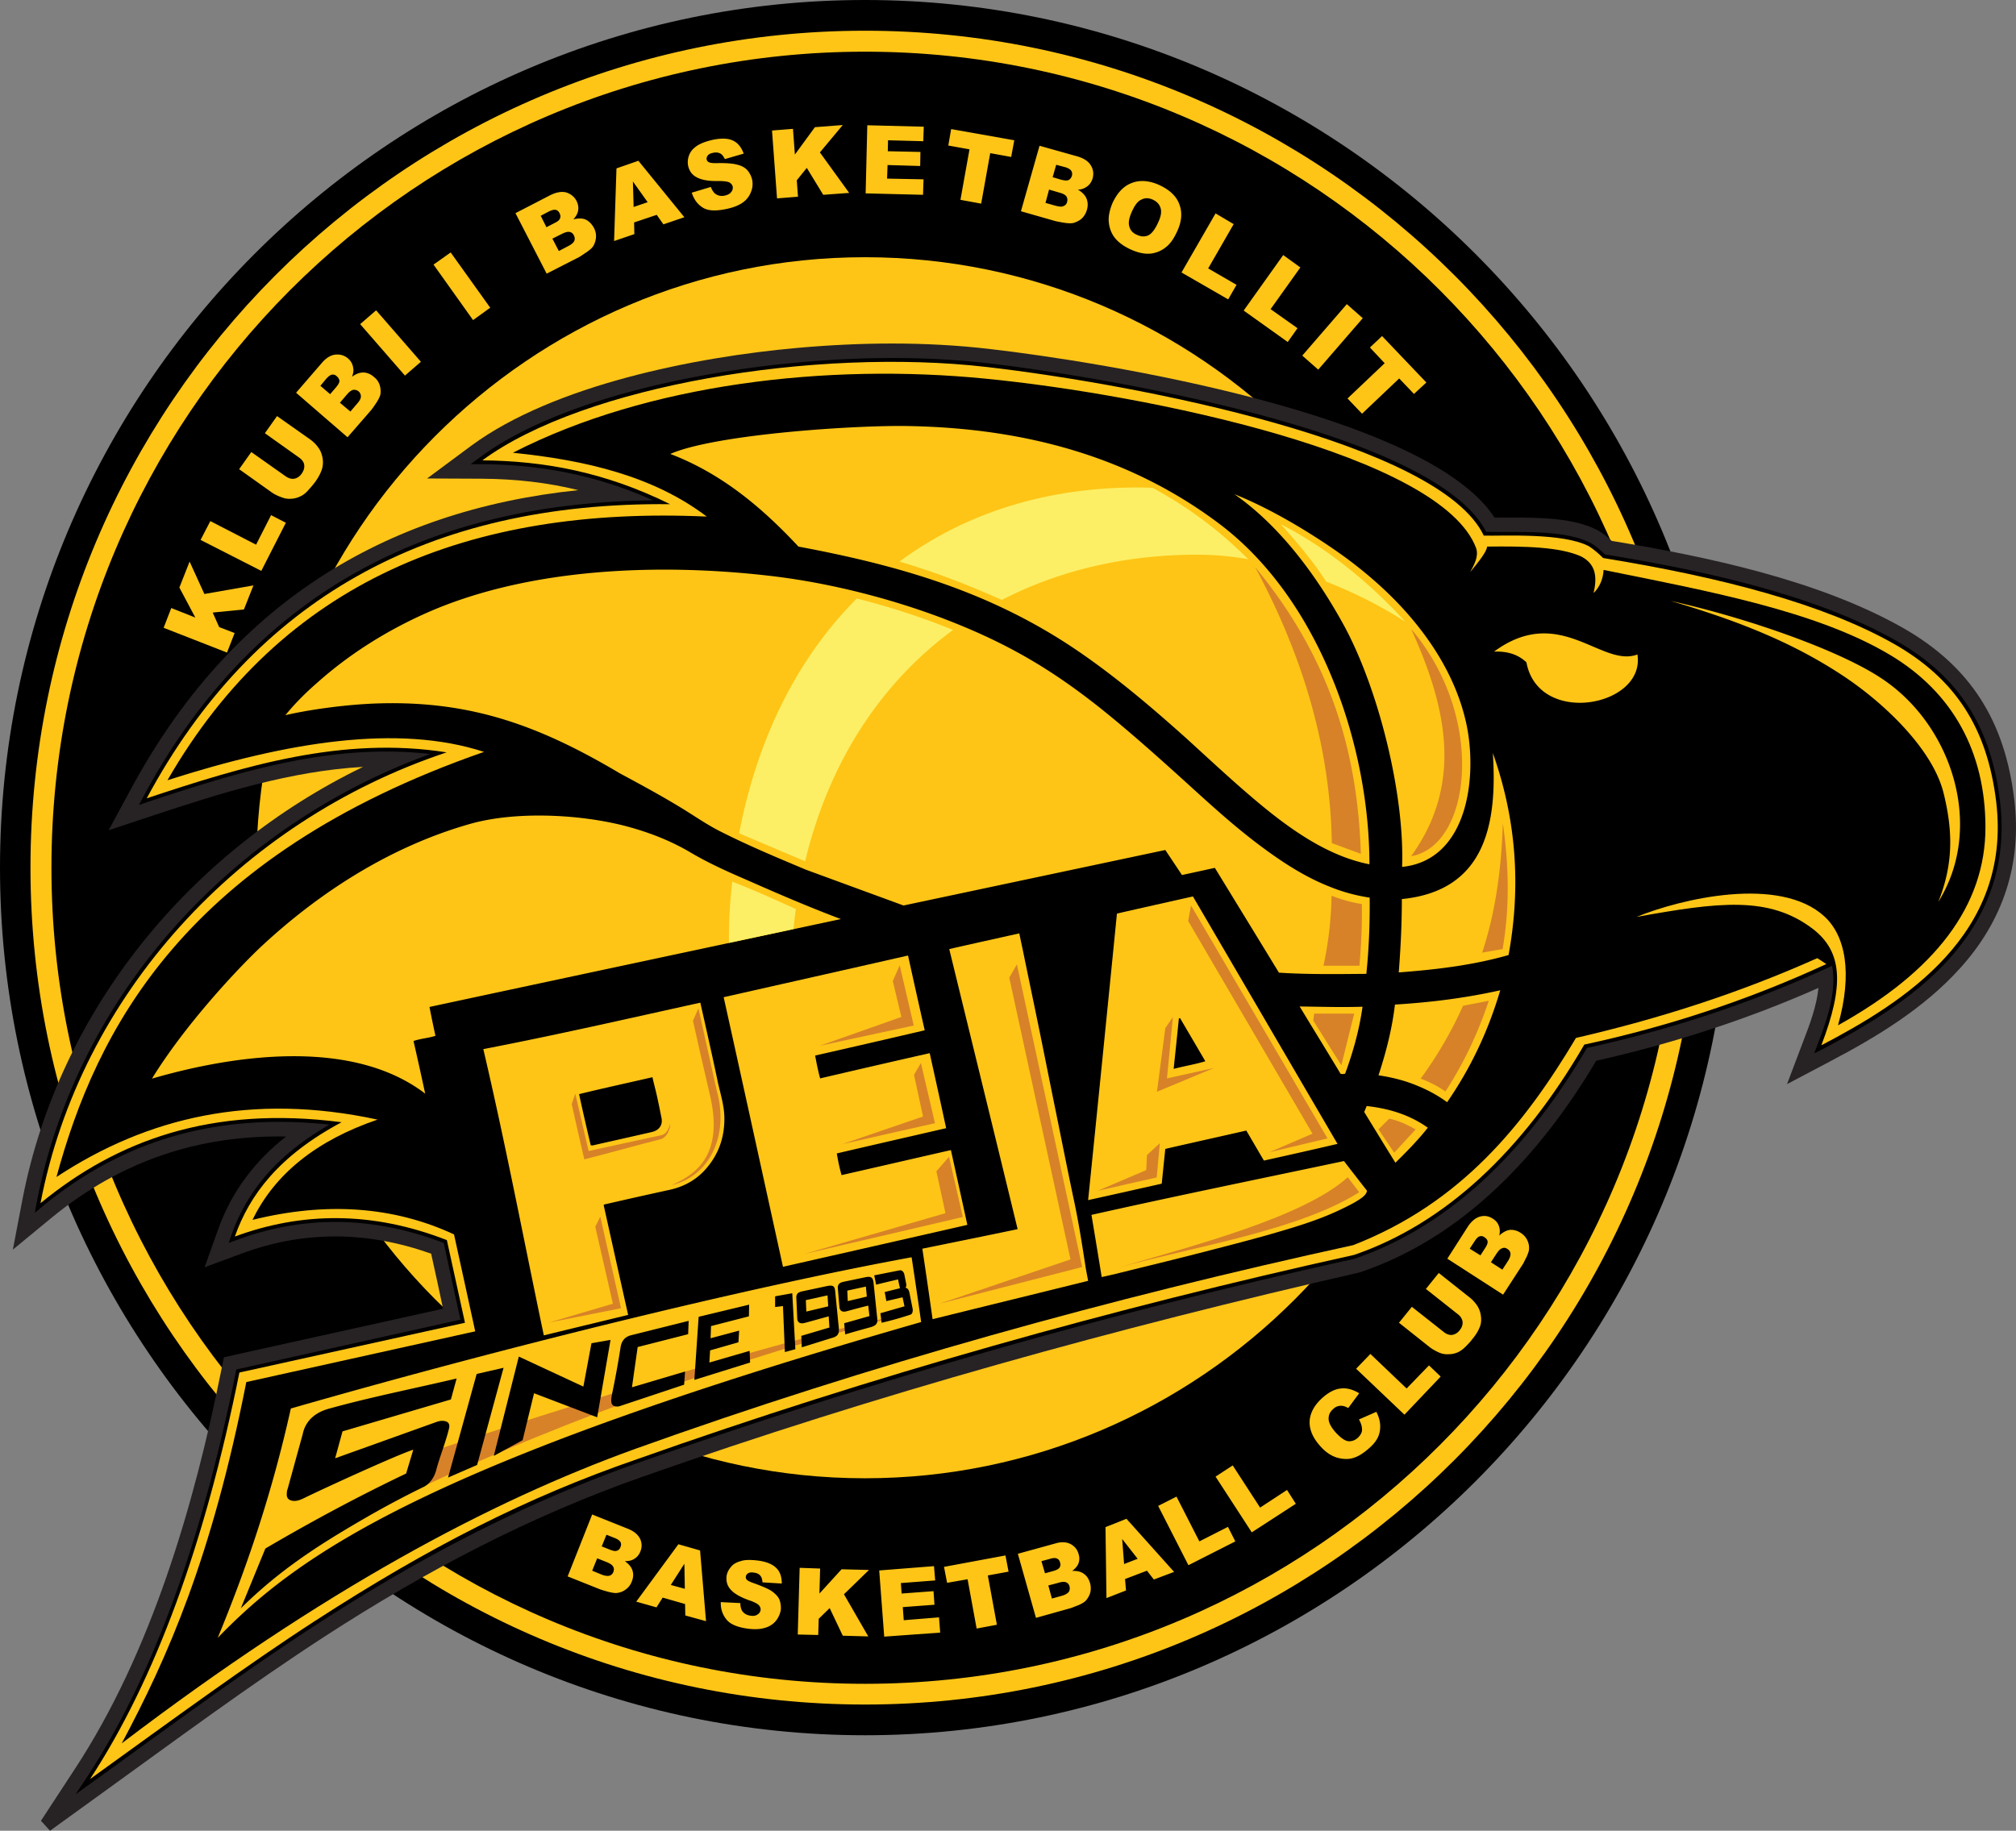
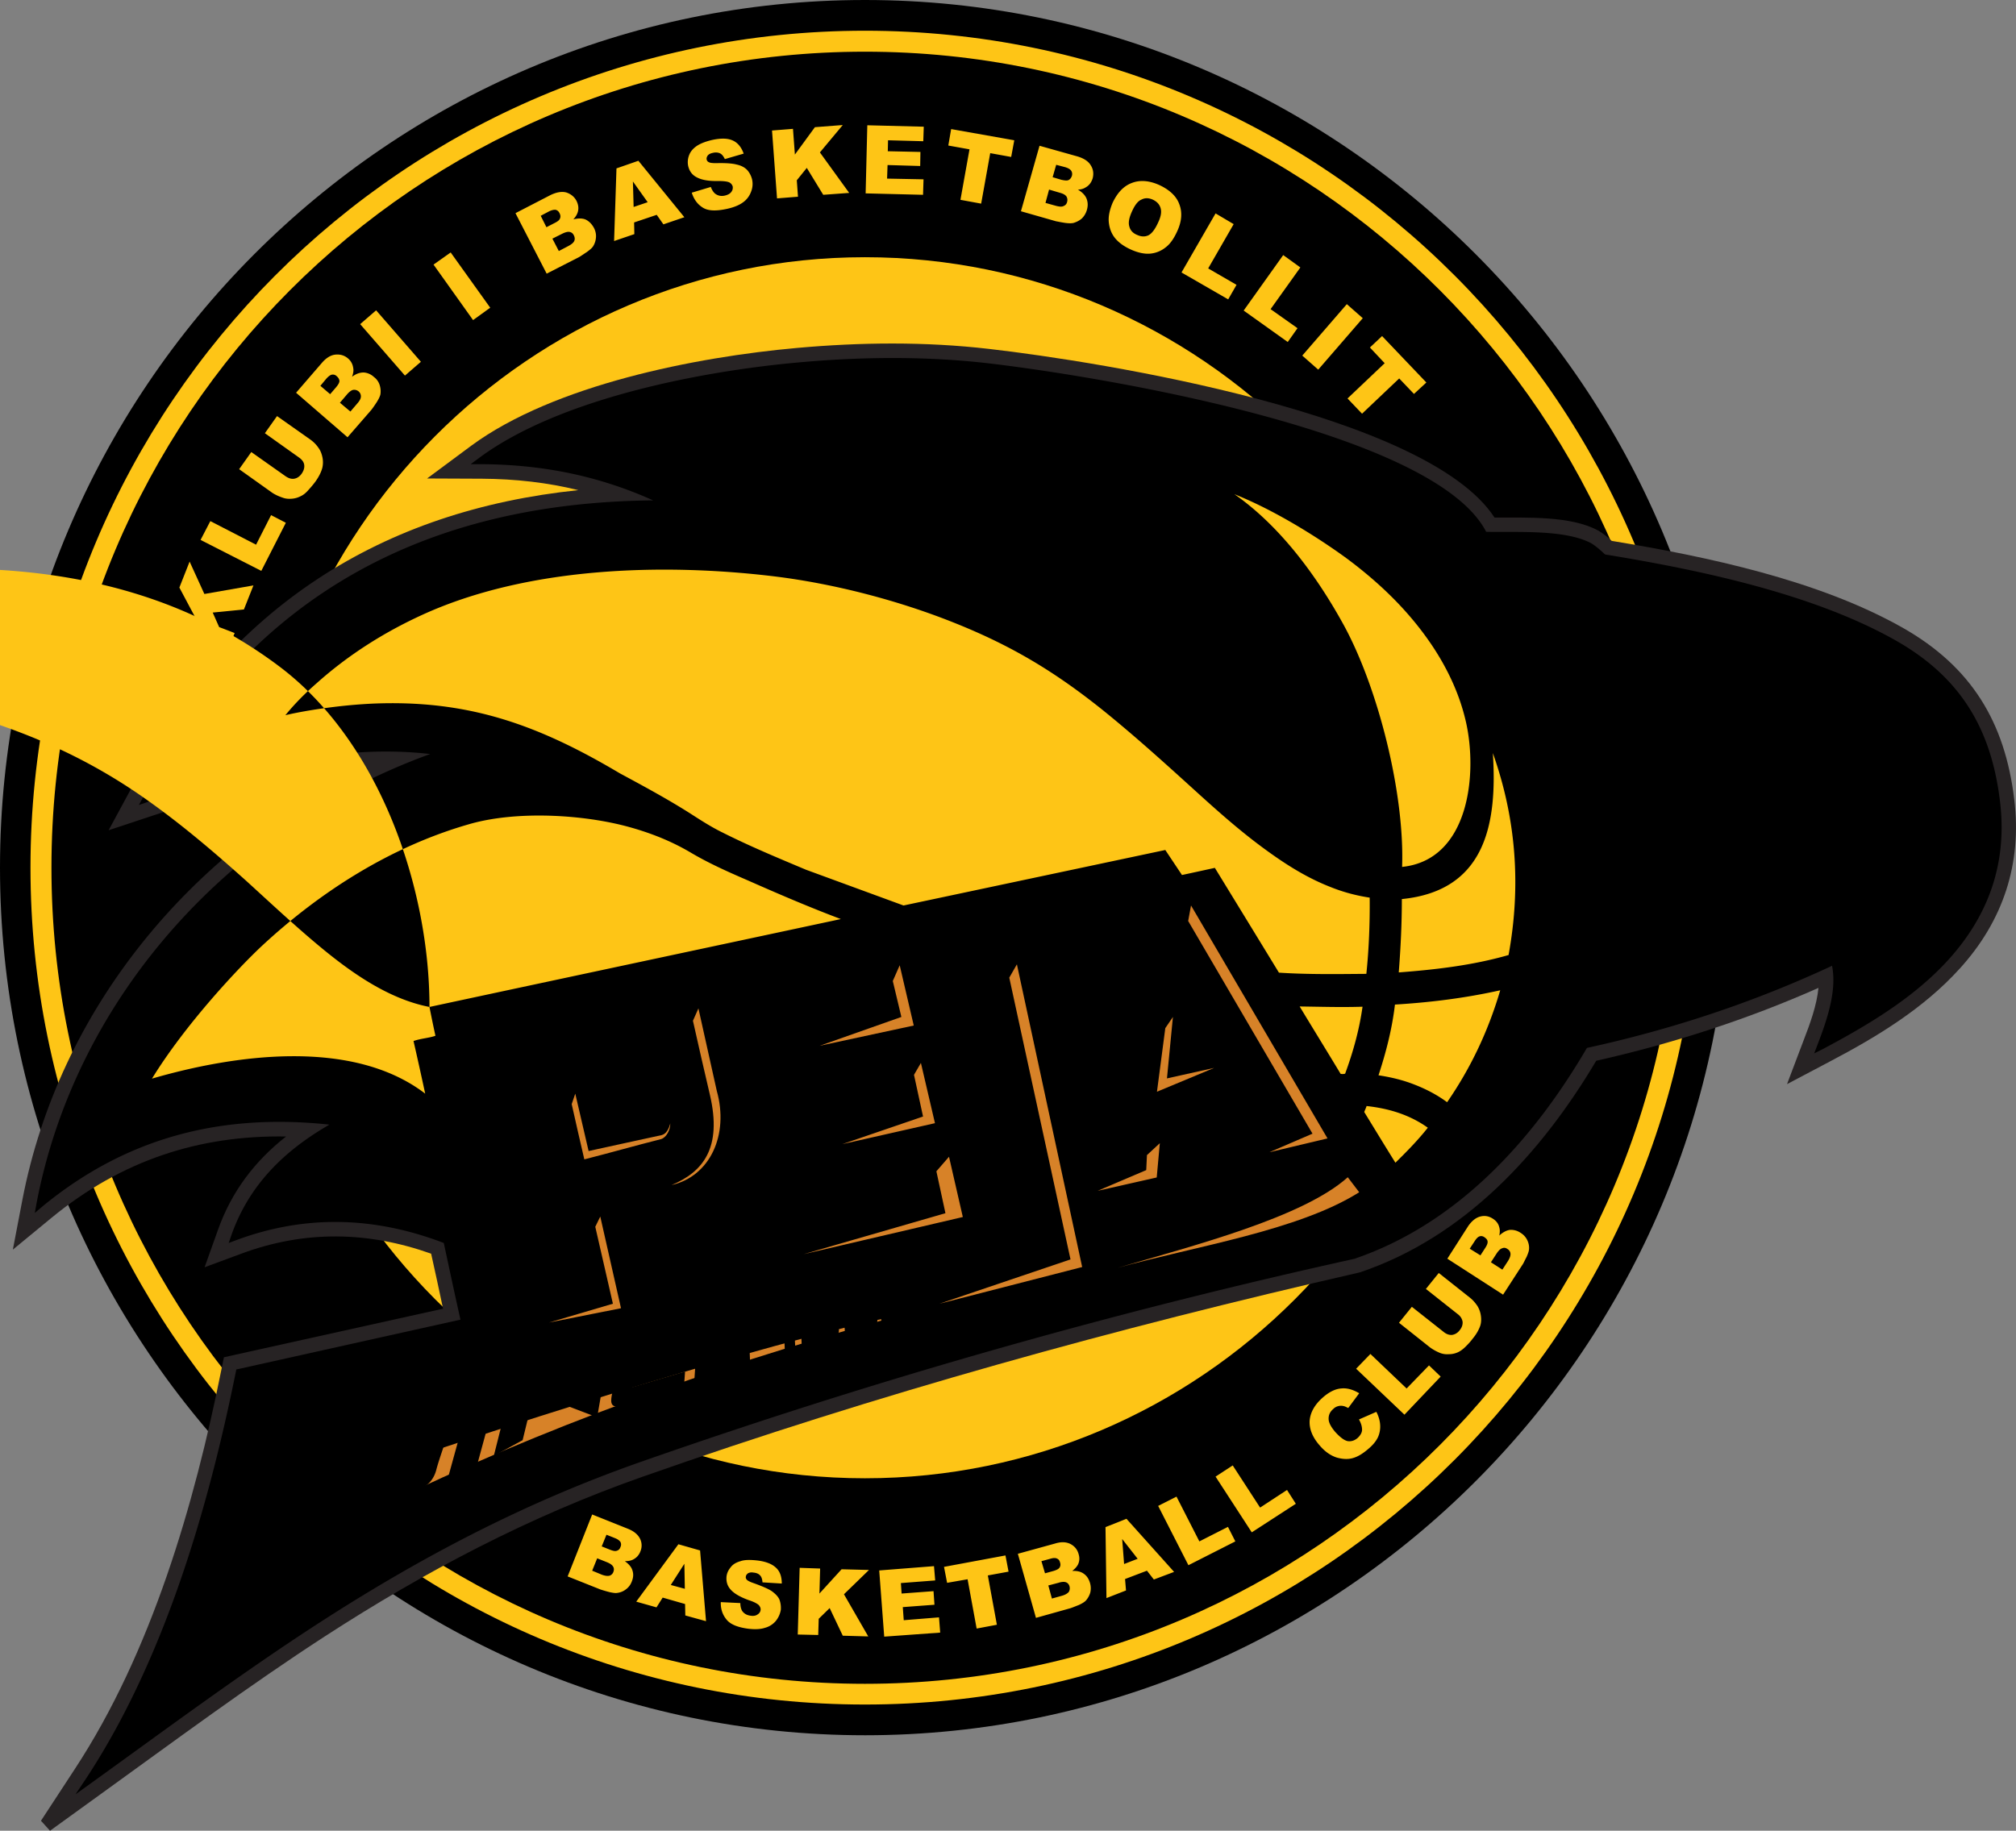
<svg xmlns="http://www.w3.org/2000/svg" xml:space="preserve" width="302.77" height="275">
  <rect width="100%" height="100%" fill="#808080" stroke="none" />
  <path fill-rule="evenodd" d="M129.897 260.654c71.549 0 129.934-58.527 129.934-130.327C259.831 58.563 201.446 0 129.897 0S0 58.563 0 130.327c0 71.8 58.348 130.327 129.897 130.327" clip-rule="evenodd" />
  <path fill="#FEC516" fill-rule="evenodd" d="M129.897 222.053c50.37 0 91.439-41.212 91.439-91.726s-41.069-91.69-91.439-91.69c-50.335 0-91.404 41.178-91.404 91.69 0 50.514 41.069 91.726 91.404 91.726" clip-rule="evenodd" />
  <path fill="#FEC516" d="M129.897 4.615c34.629 0 65.934 14.06 88.614 36.813 22.681 22.752 36.703 54.198 36.703 88.899 0 34.703-14.022 66.147-36.703 88.9-22.681 22.752-53.985 36.813-88.614 36.813-34.594 0-65.933-14.061-88.614-36.813s-36.705-54.197-36.705-88.9c0-34.701 14.023-66.147 36.705-88.899 22.681-22.753 54.02-36.813 88.614-36.813m86.395 39.031c-22.107-22.181-52.623-35.882-86.395-35.882-33.736 0-64.287 13.701-86.396 35.882S7.727 96.484 7.727 130.327c0 33.844 13.666 64.503 35.775 86.684 22.109 22.179 52.659 35.916 86.396 35.916 33.771 0 64.287-13.737 86.395-35.916 22.11-22.181 35.812-52.84 35.812-86.684-.001-33.843-13.703-64.501-35.813-86.681" />
  <path fill="#FEC516" d="m88.936 227.491 5.366 2.147q1.341.535 1.824 1.502a2.27 2.27 0 0 1 .035 1.932 2.17 2.17 0 0 1-1.072 1.18c-.323.181-.751.252-1.252.252.608.429 1.001.894 1.145 1.396.179.535.143 1.072-.107 1.681a2.5 2.5 0 0 1-.859 1.145 2.63 2.63 0 0 1-1.252.537c-.321.07-.715 0-1.216-.107a24 24 0 0 1-1.36-.394l-4.937-1.968zm1.431 4.795 1.252.5c.464.178.787.251 1.037.143.25-.071.43-.251.537-.572a.84.84 0 0 0 0-.716c-.143-.214-.394-.429-.858-.607l-1.253-.5zm-1.431 3.649 1.467.607c.5.179.858.214 1.145.144a.91.91 0 0 0 .572-.572c.107-.286.107-.537-.036-.787s-.429-.464-.965-.68l-1.431-.572zm13.951 5.007-3.363-.965-.93 1.467-3.042-.859 6.333-8.621 3.255.93.894 10.625-3.112-.858zm-.036-2.288-.071-3.757-2.039 3.184zm5.402 2.002 2.934.143c0 .502.107.859.25 1.146q.43.645 1.288.751c.43.072.787 0 1.038-.178.286-.18.429-.396.464-.68.036-.251-.071-.501-.25-.715-.214-.217-.715-.503-1.502-.753-1.288-.465-2.219-1.001-2.719-1.573-.537-.573-.715-1.253-.644-2.004.072-.537.286-.966.644-1.396.322-.429.823-.715 1.467-.894.608-.216 1.43-.216 2.468-.107 1.252.143 2.218.501 2.826 1.073.608.536.894 1.358.894 2.396l-2.897-.179c-.036-.465-.143-.823-.358-1.038-.215-.25-.573-.394-1.001-.429-.358-.072-.608 0-.823.107-.179.144-.322.321-.322.536-.036.143.035.287.143.43.143.143.465.321 1.002.501 1.288.465 2.218.859 2.754 1.216.537.394.93.788 1.145 1.253.179.5.25 1.002.214 1.537a3.6 3.6 0 0 1-.751 1.682 3.2 3.2 0 0 1-1.646 1.038c-.644.214-1.466.25-2.432.143-1.682-.214-2.791-.68-3.363-1.431-.572-.713-.859-1.573-.823-2.575m11.842-5.151 3.077.107-.107 3.757 3.327-3.649 4.114.107-3.756 3.648 3.649 6.333-3.828-.107-1.968-4.149-1.646 1.609-.072 2.432-3.076-.07zm11.949.394 8.228-.646.179 2.147-5.152.394.108 1.574 4.793-.358.143 2.04-4.758.357.144 1.967 5.295-.429.179 2.29-8.407.607zm9.731-.538 9.229-1.717.465 2.434-3.113.571 1.36 7.406-3.041.572-1.359-7.405-3.077.536zm11.09-1.966 5.58-1.538c.929-.287 1.682-.251 2.326.071.607.322 1.036.822 1.215 1.503q.271.858-.106 1.609c-.18.321-.465.644-.858.931.751-.036 1.323.107 1.753.429.464.321.751.788.93 1.396.144.5.144.966.037 1.431a3.16 3.16 0 0 1-.681 1.217c-.216.214-.572.429-1.038.644-.644.251-1.073.429-1.323.501l-5.116 1.432zm4.078 2.933 1.288-.357c.465-.144.751-.287.894-.501.143-.216.179-.466.071-.787-.071-.286-.214-.466-.465-.573-.214-.106-.536-.106-1.002.036l-1.323.358zm1.036 3.792 1.54-.429c.5-.144.821-.359 1-.573.143-.25.18-.536.107-.823-.071-.286-.25-.5-.5-.607s-.644-.107-1.181.071l-1.503.394zm14.275-4.185-3.29 1.253.144 1.716-2.935 1.146-.145-10.661 3.149-1.252 7.154 7.978-3.04 1.146zm-1.395-1.789-2.325-2.97.287 3.757zm3.077-7.943 2.755-1.396 3.434 6.727 4.294-2.182 1.109 2.182-7.048 3.577zm8.622-4.399 2.576-1.682 4.113 6.333 4.043-2.648 1.323 2.075-6.617 4.292zm21.536-8.586 2.611-1.145c.358.679.536 1.359.572 1.967a3.9 3.9 0 0 1-.322 1.825c-.285.607-.75 1.181-1.431 1.753-.822.716-1.574 1.181-2.325 1.395-.716.215-1.538.18-2.434-.071-.894-.286-1.753-.858-2.574-1.824-1.074-1.216-1.575-2.469-1.504-3.721.108-1.252.753-2.397 1.969-3.471.93-.822 1.86-1.287 2.719-1.359.895-.106 1.788.143 2.755.716l-1.646 2.218c-.285-.143-.501-.25-.679-.286a1.6 1.6 0 0 0-.823 0 1.6 1.6 0 0 0-.751.43c-.537.465-.752 1.001-.68 1.682.072.501.394 1.074.966 1.752.751.824 1.358 1.288 1.896 1.396.5.071 1.001-.071 1.466-.464.43-.395.68-.824.68-1.253 0-.468-.143-.969-.465-1.54m-.429-7.62 2.146-2.218 5.438 5.187 3.363-3.469 1.752 1.681-5.438 5.723zm10.481-11.986 1.932-2.396 4.65 3.685c.466.358.823.788 1.146 1.253.285.464.465.967.537 1.537.071.537.035 1.039-.107 1.468-.216.608-.573 1.252-1.109 1.896-.286.393-.645.786-1.038 1.18-.429.43-.823.716-1.216.895a3.3 3.3 0 0 1-1.36.286 3 3 0 0 1-1.288-.179 7.3 7.3 0 0 1-1.502-.822l-4.687-3.722 1.933-2.396 4.757 3.757c.431.357.859.5 1.288.465.431-.072.823-.286 1.146-.715.322-.395.466-.824.43-1.253-.071-.43-.287-.822-.716-1.144zm3.22-4.542 3.112-4.865c.537-.788 1.145-1.288 1.825-1.467s1.288-.072 1.896.321c.5.321.823.716.967 1.288.106.357.106.752 0 1.252q.804-.75 1.609-.859a2.57 2.57 0 0 1 1.573.43c.465.286.788.645 1.002 1.074.215.429.322.894.286 1.359 0 .286-.144.68-.357 1.18-.321.608-.502 1.037-.645 1.216l-2.896 4.473zm4.973-.501.715-1.11c.286-.429.394-.75.357-1.001-.035-.251-.214-.43-.465-.608-.249-.179-.5-.215-.715-.143-.25.07-.501.321-.751.716l-.752 1.144zm3.291 2.146.859-1.323c.286-.466.393-.822.357-1.108s-.179-.501-.465-.68q-.378-.27-.752-.108c-.285.071-.571.358-.858.788l-.858 1.323zM24.576 94.302l1.146-2.969 3.613 1.431-2.396-4.507 1.538-3.9 2.218 4.866 7.369-1.288-1.431 3.613-4.686.465.966 2.182 2.325.896-1.145 2.933zm5.546-13.2 1.467-2.826 6.869 3.542 2.253-4.437 2.218 1.146-3.685 7.226zm9.659-16.028 1.824-2.575 4.972 3.506c.501.357.895.751 1.217 1.216.357.466.537 1.002.644 1.538a3.7 3.7 0 0 1-.036 1.538c-.179.645-.501 1.288-1.002 2.004-.286.394-.644.823-1.038 1.252q-.59.699-1.181.967a3.4 3.4 0 0 1-1.359.393c-.5.036-.93 0-1.324-.143q-.966-.323-1.609-.751l-4.973-3.542 1.825-2.576 5.116 3.613c.465.322.894.466 1.323.395s.823-.323 1.145-.787c.287-.43.43-.859.358-1.324-.071-.43-.358-.787-.822-1.109zm4.686-6.081 3.864-4.472c.644-.751 1.323-1.181 2.039-1.253.715-.071 1.359.107 1.896.573.464.393.715.894.787 1.466.071.358 0 .787-.179 1.288.607-.465 1.18-.644 1.752-.644.537.035 1.074.25 1.538.68.43.322.716.751.859 1.217q.215.698.107 1.395c-.072.322-.25.68-.537 1.146-.393.607-.68 1.001-.823 1.18l-3.577 4.114zm5.116.215.894-1.038c.321-.394.501-.68.501-.966-.036-.25-.144-.465-.394-.68a.82.82 0 0 0-.715-.251c-.25.036-.537.251-.859.608l-.895 1.073zm3.041 2.611 1.038-1.217c.357-.394.537-.751.537-1.037a.97.97 0 0 0-.358-.787 1.02 1.02 0 0 0-.787-.215c-.251.036-.609.286-.967.716l-1.037 1.216zm1.467-13.13 2.397-2.075 6.726 7.729-2.397 2.074zm11.018-8.943 2.576-1.825 5.939 8.3-2.576 1.86zm12.307-7.727 5.259-2.719c.894-.43 1.682-.572 2.361-.394.679.215 1.216.644 1.538 1.252.286.572.358 1.109.214 1.646-.107.394-.322.752-.68 1.146.751-.18 1.36-.18 1.86.036.501.25.895.644 1.216 1.215.25.466.357.967.322 1.432a2.9 2.9 0 0 1-.429 1.36c-.18.286-.501.535-.931.857-.608.394-1.001.681-1.216.787l-4.83 2.469zm4.65 2.11 1.252-.644c.43-.215.715-.43.787-.68.107-.25.071-.501-.072-.787s-.321-.429-.572-.501c-.25-.035-.608.036-1.037.251l-1.217.645zm1.861 3.578 1.431-.751c.465-.251.787-.501.895-.788.107-.25.072-.536-.072-.822-.143-.286-.322-.43-.609-.501-.285-.071-.679.035-1.18.286l-1.431.716zM98.63 32.27l-3.398 1.145.036 1.753-3.042 1.037.358-10.911 3.291-1.145 6.904 8.479-3.147 1.072zm-1.359-1.896-2.218-3.113.107 3.828zm6.618-1.432 2.862-.859c.179.466.394.787.644 1.003.429.321.93.429 1.502.285.43-.107.751-.285.931-.537.214-.285.25-.535.214-.822a1.03 1.03 0 0 0-.5-.607q-.429-.215-1.717-.215c-1.431.035-2.468-.179-3.148-.537-.715-.357-1.145-.93-1.324-1.717a2.84 2.84 0 0 1 .107-1.539q.269-.804 1.074-1.395t2.361-.966c1.288-.286 2.325-.286 3.077.035.786.322 1.359 1.002 1.717 2.004l-2.827.822c-.214-.43-.429-.715-.715-.857-.322-.145-.68-.18-1.109-.072-.358.072-.608.215-.751.394-.144.215-.215.43-.144.644a.53.53 0 0 0 .322.358c.179.107.537.143 1.108.143 1.396-.035 2.433.036 3.077.215.68.144 1.181.43 1.538.786q.537.591.751 1.396a3.1 3.1 0 0 1-.143 1.896 3.35 3.35 0 0 1-1.18 1.575c-.572.428-1.36.751-2.289.965-1.718.394-2.969.358-3.757-.143-.822-.502-1.359-1.253-1.681-2.255m12.056-9.337 3.148-.251.286 3.863 3.006-4.113 4.185-.322-3.434 4.113 4.399 6.082-3.899.286-2.468-4.042-1.502 1.86.179 2.468-3.148.251zm14.31-.788 8.479.215-.072 2.183-5.294-.144-.036 1.646 4.901.107-.036 2.111-4.901-.144-.071 2.039 5.473.107-.072 2.325-8.622-.214zm12.592.573 9.481 1.682-.465 2.505-3.149-.572-1.359 7.584-3.112-.572 1.359-7.584-3.183-.573zm13.273 2.505 5.723 1.609c.932.287 1.612.716 1.969 1.324.394.607.465 1.288.286 1.967-.179.573-.5 1.038-1.002 1.324a2.12 2.12 0 0 1-1.216.357c.644.394 1.073.823 1.288 1.324.214.537.25 1.072.07 1.717a2.93 2.93 0 0 1-.75 1.288c-.357.322-.788.536-1.253.68-.286.071-.716.071-1.251 0-.717-.107-1.181-.215-1.396-.25l-5.259-1.503zm1.969 4.722 1.322.394c.501.107.859.143 1.073.036.25-.144.395-.323.502-.645q.105-.43-.107-.752c-.145-.215-.431-.394-.895-.536l-1.36-.358zm-1.074 3.863 1.538.429c.536.144.931.18 1.181.036q.429-.16.537-.644c.07-.286.035-.537-.108-.787-.178-.251-.5-.429-1.037-.572l-1.574-.466zm10.088-.035c.717-1.503 1.646-2.505 2.897-2.97 1.217-.465 2.612-.357 4.114.322 1.539.715 2.576 1.681 3.006 2.897.465 1.216.357 2.575-.321 4.042-.502 1.109-1.074 1.932-1.755 2.433a4.3 4.3 0 0 1-2.325.931c-.857.071-1.824-.144-2.861-.608-1.036-.465-1.824-1.037-2.361-1.682q-.804-.966-.965-2.361c-.108-.893.107-1.895.571-3.004M170 31.769c-.429.93-.571 1.681-.393 2.254.143.572.537 1.002 1.145 1.252.607.286 1.181.322 1.717.071.501-.25 1.002-.894 1.467-1.932.43-.895.538-1.61.358-2.183s-.573-.966-1.181-1.252c-.573-.25-1.146-.286-1.681 0-.537.215-1.001.823-1.432 1.79m12.558.286 2.719 1.61-3.827 6.654 4.257 2.467-1.253 2.184-7.012-4.043zm10.159 6.26 2.576 1.859-4.472 6.262 4.043 2.861-1.467 2.075-6.619-4.723zm9.553 7.37 2.396 2.11-6.689 7.728-2.396-2.11zm5.294 4.794 6.654 6.976-1.861 1.718-2.219-2.326-5.58 5.295-2.182-2.289 5.581-5.295-2.219-2.361z" />
  <path fill="#272324" fill-rule="evenodd" d="M54.52 115.195c-10.804.607-21.393 3.935-31.625 7.334l-6.583 2.182 3.291-6.082C34.45 91.011 57.489 76.665 86.86 73.624c-4.65-1.145-9.444-1.681-14.453-1.716l-8.264-.036 6.654-4.938c12.414-9.122 33.7-13.308 48.869-14.668 9.552-.858 19.318-.965 28.87.144 16.85 1.933 65.79 9.767 75.914 25.329 4.937.035 11.376-.287 15.526 1.931l.071.037.071.035q1.02.644 1.932 1.503c14.31 2.36 31.089 5.902 43.717 13.057 10.268 5.832 15.348 14.132 16.742 25.794 1.181 9.623-1.682 18.246-8.192 25.4-5.402 5.974-12.414 10.232-19.496 13.951l-6.44 3.4 2.576-6.798c.858-2.219 1.896-5.045 2.146-7.656-10.732 4.759-21.93 8.371-33.378 10.946-8.265 13.917-19.783 26.475-35.453 31.769l-.143.035-.143.037c-36.312 8.299-72.266 18.244-107.432 30.623-17.029 5.975-32.591 14.167-47.724 23.969-11.519 7.478-22.538 15.67-33.7 23.719L7.512 275l-1.359-1.502 5.08-7.764c11.483-17.493 17.958-39.709 22.037-60.102l.358-1.752 1.752-.395c10.375-2.288 20.785-4.614 31.16-6.904-.572-2.755-1.181-5.509-1.789-8.264-9.48-3.362-18.96-3.542-28.512 0l-5.51 2.04 1.968-5.511c2.075-5.902 5.617-10.48 10.268-14.13-12.987-.215-24.649 3.542-35.167 12.163l-5.867 4.83 1.431-7.478c5.51-28.617 25.293-52.479 51.158-65.036" clip-rule="evenodd" />
  <path fill-rule="evenodd" d="M64.608 113.263c-14.667-1.682-28.584 2.612-42.393 7.19l-1.359.466.68-1.253c16.349-30.479 42.715-44.181 76.557-44.503-8.192-3.685-16.563-5.366-25.65-5.438H70.69l1.396-1.038c12.02-8.836 33.127-12.914 47.759-14.238 9.373-.858 19.067-.966 28.44.107 16.063 1.86 67.077 10.089 74.912 25.328 4.58.107 11.806-.394 15.777 1.718.751.465 1.431 1.073 2.075 1.682 14.023 2.289 31.195 5.867 43.645 12.914 9.659 5.474 14.345 13.165 15.669 24.148 1.109 9.087-1.573 16.957-7.655 23.719-5.188 5.76-12.093 9.873-18.89 13.486l-1.359.681.537-1.396c1.396-3.648 2.897-8.012 2.146-11.769l-.607.286c-11.628 5.366-23.72 9.336-36.205 12.056-8.049 13.772-19.318 26.295-34.772 31.625l-.035.036h-.036a930 930 0 0 0-107.646 30.658c-17.315 6.117-32.77 14.237-48.188 24.22-11.52 7.477-22.646 15.739-33.771 23.754l-2.54 1.824 1.718-2.574c11.59-17.709 18.208-40.318 22.359-60.89l.072-.357.357-.072c11.09-2.469 22.18-4.937 33.306-7.405-.858-3.827-1.682-7.691-2.504-11.519-10.374-3.971-20.749-4.293-31.159-.429l-1.145.429.393-1.146c2.683-7.62 7.978-12.736 14.739-16.634-16.098-1.718-30.337 1.823-43.037 12.234L5.223 182.2l.287-1.573c6.01-31.231 29.477-56.632 59.098-67.364" clip-rule="evenodd" />
-   <path fill="#FEC516" fill-rule="evenodd" d="M274.283 144.815c-12.093 5.582-24.22 9.482-36.348 12.094-9.301 16.026-20.927 26.902-34.559 31.588-36.346 8.05-72.191 18.103-107.716 30.695-16.492 5.688-31.231 13.2-48.296 24.255-10.231 6.617-21.536 14.917-33.842 23.789 9.802-14.952 17.279-35.38 22.43-61.066 11.305-2.503 22.574-4.972 33.879-7.478-.895-4.148-1.825-8.263-2.719-12.412-11.269-4.401-21.858-4.223-31.839-.538 2.218-6.296 6.654-12.163 16.026-17.172-19.604-2.54-33.806 2.79-45.218 12.164 5.974-31.125 29.729-57.312 60.996-67.722-15.669-2.469-30.409 2.039-45.041 6.904 15.992-29.765 42.143-44.54 78.598-44.182-9.874-4.901-19.175-6.511-28.19-6.582 15.276-11.27 50.049-16.993 75.77-14.024 22.61 2.611 68.043 11.413 74.626 25.329 2.861.071 11.913-.466 15.812 1.609.716.466 1.468 1.109 2.111 1.753 17.888 2.898 33.162 6.94 43.646 12.879 9.194 5.224 14.023 12.557 15.384 23.719 2.396 19.927-13.882 30.123-26.259 36.598 3.471-9.051 3.184-14.06-1.288-17.493-6.584-5.009-14.168-4.008-26.475-1.79 6.654-2.719 21.502-6.26 28.227-.071 3.149 2.897 4.257 8.478 2.04 16.35 14.56-8.086 22.18-17.923 22.144-29.837-.036-11.054-4.757-20.104-14.381-25.829-10.983-6.546-27.189-9.552-42.967-12.736-.07 1.36-.607 2.612-1.502 3.471.502-2.218.466-4.257-1.823-5.474-3.184-1.467-8.55-1.574-14.168-1.502-.071.787-1.252 2.253-2.54 3.828.609-1.146 1.288-2.326.896-3.577-5.188-14.025-49.477-23.111-73.66-25.473-23.791-2.36-50.8.751-71.013 11.126 10.947 1.109 21.106 3.506 29.12 9.588-35.631-1.609-63.75 9.694-80.994 39.603 18.209-5.831 34.702-8.443 47.544-4.257-45.147 15.705-58.277 41.999-64.215 63.857 13.63-8.979 29.335-12.7 48.224-8.622-9.122 3.113-15.419 8.121-18.782 15.062 10.983-2.72 21.107-2.074 30.265 2.183 1.074 4.828 2.111 9.694 3.184 14.56-11.448 2.541-22.931 5.081-34.379 7.62-5.187 26.365-11.805 41.354-18.709 54.27 30.265-23.038 55.271-36.347 77.165-44.252 35.131-12.593 71.085-22.574 107.789-30.588 16.171-6.296 25.688-18.101 33.45-31.123 12.414-2.862 24.506-6.727 36.238-11.985.466.284.93.605 1.359.891" clip-rule="evenodd" />
-   <path fill="#FEC516" fill-rule="evenodd" d="M224.378 97.88c9.874-7.263 16.134 2.468 21.536.429 1.252 7.835-14.882 10.876-16.67 1.181-1.36-1.288-3.041-1.681-4.866-1.61M291.921 119.237c-1.575-6.618-8.908-13.63-15.204-17.78-7.691-5.08-15.992-8.3-25.829-11.197 11.303 2.504 25.328 7.369 31.768 11.698 10.589 7.047 15.419 22.359 8.442 33.521 2.254-5.652 2.218-10.518.823-16.242M136.909 188.854c-24.541 4.509-61.103 13.488-93.228 22.717-2.898 13.022-6.726 24.148-10.983 34.451 12.164-12.592 31.482-26.187 105.643-47.437a935 935 0 0 0-1.432-9.731M94.337 197.513c-4.257 1.037-8.443 2.038-12.664 3.075-3.006-14.308-5.724-28.654-9.087-43 10.946-2.111 21.715-4.578 32.591-6.977l.751 3.327c.644 2.897 1.288 5.761 1.896 8.693.393 1.718.93 3.435.966 5.224.036 2.862-.787 5.401-2.683 7.619-1.431 1.683-3.256 2.719-5.402 3.221a785 785 0 0 0-9.73 2.182q-.109 0-.322.108c1.216 5.473 2.432 10.947 3.684 16.528m107.503-23.111a672 672 0 0 0 3.471 4.472c-.144.572-.538.859-.932 1.146-.965.678-2.038 1.18-3.075 1.68-3.507 1.682-7.264 2.755-10.982 3.829-3.578 1.002-7.228 1.931-10.84 2.861-4.044 1.038-8.087 2.004-12.093 3.005-.644.143-1.251.287-1.932.43-.5-3.077-1.002-6.153-1.538-9.337 12.592-2.827 25.222-5.402 37.921-8.086m-59.278-31.839c3.578-.823 7.012-1.573 10.518-2.36.179.858.358 1.716.537 2.539.823 4.043 1.68 8.086 2.504 12.128.858 4.185 1.682 8.371 2.54 12.557.895 4.4 1.753 8.765 2.683 13.129.68 3.221 1.181 6.44 1.682 9.694.106.681.25 1.361.394 2.147-7.798 1.932-15.562 3.828-23.361 5.76-.501-3.542-1.001-7.013-1.538-10.59 4.758-.965 9.516-1.932 14.31-2.933-3.401-14.024-6.835-28.012-10.269-42.071m25.185-5.331c3.864-.895 7.619-1.718 11.412-2.576 7.263 12.414 14.452 24.756 21.715 37.17-3.685.858-7.334 1.682-11.055 2.505-.894-1.504-1.753-3.006-2.647-4.508-4.078.93-8.12 1.824-12.163 2.755a1116 1116 0 0 0-.535 5.222c-3.65.823-7.3 1.646-11.056 2.47 1.467-14.383 2.897-28.656 4.329-43.038m8.515 23.326c1.645-.43 3.22-.68 4.758-1.146-1.288-2.217-2.54-4.329-3.793-6.475-.07 0-.106.036-.179.036-.249 2.467-.501 4.937-.786 7.585m-58.672 29.729c-2.969-13.524-5.902-26.939-8.907-40.498 9.194-2.075 18.424-4.15 27.689-6.26.823 3.755 1.646 7.44 2.504 11.232a2214 2214 0 0 1-16.456 3.792c.214 1.146.429 2.253.751 3.435a2203 2203 0 0 1 16.457-3.793c.823 3.721 1.646 7.442 2.468 11.27-5.438 1.253-10.911 2.504-16.42 3.792.178 1.074.393 2.146.715 3.256 5.509-1.252 10.911-2.505 16.42-3.757.822 3.721 1.646 7.441 2.468 11.233-9.228 2.112-18.387 4.187-27.689 6.298m-28.869-18.246c.143 0 .25.036.358 0 2.969-.681 5.903-1.323 8.836-2.004 1.073-.251 1.646-1.036 1.431-2.109-.25-1.253-.501-2.505-.787-3.757-.179-.753-.394-1.539-.573-2.362-3.72.859-7.369 1.646-11.018 2.541a400 400 0 0 0 1.753 7.691" clip-rule="evenodd" />
  <path fill="#D78228" fill-rule="evenodd" d="m92.048 195.832-9.587 2.825 10.803-2.147-3.113-13.771-.751 1.537zm7.333-25.329c.751-.214 1.073-1.002 1.288-1.754 0 .967-.572 2.111-1.395 2.361-3.971 1.002-7.583 2.04-11.519 3.04-.644-2.79-1.288-5.544-1.896-8.299.179-.535.357-1.073.537-1.574.68 2.862 1.324 5.76 2.003 8.622 3.649-.787 7.298-1.609 10.982-2.396m8.265-6.654-2.755-12.379-.823 1.861c.823 3.721 1.682 7.404 2.54 11.089 1.896 8.086-1.074 11.627-5.76 13.595 5.796-1.324 8.657-7.548 6.798-14.166m27.725-11.091-12.271 4.33 14.131-3.042-2.11-9.05-1.038 2.36zm6.618 29.478-21.286 6.153 23.898-5.58-2.075-9.052-1.896 2.183zm-3.363-14.523-12.127 4.149 13.917-3.148-2.111-9.05-1.038 1.788zm2.469 28.119 21.429-5.51-9.802-45.469-1.145 2.002 9.195 42.322zm33.914-41.392 1.145-1.683-.895 9.23 7.085-1.574-8.587 3.577zm22.108 15.849-18.674-31.947.43-2.326 20.498 34.988-8.729 2.075zm-24.971 5.474-7.297 3.111 8.871-2.004.467-5.15-1.934 1.788zm30.267 1.071q.858 1.129 1.717 2.254c-9.123 5.76-24.648 8.121-36.24 11.342 11.339-3.327 27.798-7.549 34.523-13.596M63.679 218.405c-.644 1.968-1.181 3.647-1.825 5.652 24.685-11.592 49.44-20.034 74.197-26.688-12.128 2.29-40.176 10.304-72.372 21.036" clip-rule="evenodd" />
  <path fill-rule="evenodd" d="M36.168 241.587c5.831-5.76 11.663-9.479 17.994-13.165a142 142 0 0 1 9.48-5.081c1.001-.499 1.646-1.573 1.896-2.611.537-2.003 1.432-4.186 1.896-6.152.179-.716-.143-1.109-.895-1.145-.358-.036-.715.07-1.038.179l-15.168 5.438 1.108-4.042 16.278-4.795.858-3.147c-6.367 1.502-12.914 2.79-19.21 4.542-1.932.538-3.47 1.719-3.9 3.792l-2.253 8.193a2.2 2.2 0 0 0-.143.823c-.036.645.321.966 1.001 1.038.68.035 1.252-.251 1.825-.538 2.79-1.358 13.773-6.402 16.17-7.154l-1.073 3.577c-7.263 3.47-14.203 7.191-21.143 11.27zm31.124-19.64 4.365-1.896 3.971-14.596-4.042.93zm12.914-12.665 9.481 3.612 2.004-11.626-2.863.501-1.215 6.511-9.696-4.507-3.756 14.918 4.329-2.361zm23.218-10.875-8.586 2.146c-.966.215-1.502.859-1.646 1.861a125 125 0 0 1-1.109 6.188c-.107.608-.286 1.181-.286 1.789 0 .751.465.966 1.181.858l9.766-3.255.143-1.969c-2.683.787-5.295 1.574-7.978 2.361l.859-6.045 7.583-1.933zm9.159 4.507-6.046 1.754.108-1.825 4.256-1.216.108-1.753-4.293 1.146.071-1.826 5.688-1.466.036-1.753-7.585 1.823-.644 9.481 8.371-2.611zm6.868-.25-.465-8.407-2.576.465v1.61l1.18-.144.287 6.905zm.966-.285c1.539-.466 3.077-.967 4.615-1.432.858-.251 1.037-.681.93-1.61l-.537-5.438c-.072-.714-.322-.856-1.073-.75l-3.864.822c-.644.143-.859.357-.895.859l.144 3.29c.072.572.464.752 1.073.609 1.216-.322 2.468-.681 3.649-1.002l.107 1.681-4.222 1.252zm.68-5.366-.072-1.719 3.255-.715.107 1.646zm5.831 3.432c1.539-.465 2.361-.679 3.899-1.108.859-.286 1.038-.607.895-1.539l-.536-5.187c-.108-.715-.358-.895-1.074-.787l-3.434.715c-.608.144-.823.357-.858.859l.25 2.969c.071.572.465.753 1.038.609 1.215-.323 2.074-.573 3.291-.858l.178 1.572-3.792 1.074zm.393-5.007-.071-1.574 2.791-.607.143 1.502zm4.257-2.468a191 191 0 0 1 3.292-.787l.287 1.323-2.29.572.25 1.359 2.433-.572.287 1.359-3.614 1.038.18 1.43c1.431-.321 2.897-.751 4.328-1.216.323-.107.394-.573.323-.93l-.43-2.146c-.071-.43-.179-.895-.644-.967.179-.214.143-.429.107-.644l-.25-1.253c-.071-.429-.322-.785-.751-.715l-3.792.751z" clip-rule="evenodd" />
-   <path fill="#FEC516" fill-rule="evenodd" d="M42.858 107.432c1.431-1.753 3.005-3.327 4.687-4.794 4.758-4.258 10.124-7.656 15.919-10.303 15.67-7.155 35.918-7.799 52.803-5.76 9.051 1.108 18.782 3.648 27.225 7.048 8.551 3.435 14.954 7.298 22.146 13.058 4.435 3.577 8.693 7.405 12.915 11.233 3.54 3.22 7.082 6.438 10.946 9.301 3.184 2.361 6.476 4.508 10.195 5.975 1.932.787 3.9 1.324 6.011 1.646.035 3.828-.107 7.62-.501 11.449-4.401.035-8.765.106-13.129-.181-3.184-5.222-6.404-10.481-9.624-15.74-1.646.358-3.256.716-4.938 1.073l-2.504-3.757-39.316 8.336-14.632-5.366c-4.257-1.789-8.479-3.542-12.593-5.617-1.61-.787-3.112-1.752-4.615-2.719-3.469-2.218-7.119-4.186-10.768-6.153-11.806-7.011-21.966-10.804-35.596-10.518-5.437.107-11.484 1.038-14.631 1.789m162.38 58.706c3.291.358 6.44 1.288 9.195 3.257-1.467 1.858-3.114 3.541-4.866 5.258-1.609-2.575-3.147-5.115-4.686-7.62.143-.358.286-.644.357-.895m-.608-14.918c-.5 3.542-1.431 6.832-2.611 10.054-.214.07-.394.07-.679.035-2.004-3.327-4.079-6.689-6.154-10.125 3.149.036 6.26.143 9.444.036m2.397 10.302c1.146-3.506 2.04-6.976 2.469-10.625 5.294-.321 10.518-.965 15.813-2.146-1.79 6.082-4.4 11.628-7.978 16.814-1.503-1.108-3.149-1.967-4.901-2.647-1.718-.679-3.506-1.109-5.403-1.396m3.506-26.472c12.664-1.253 14.347-11.484 13.666-21.93 3.506 9.873 4.257 19.962 2.361 30.336-5.366 1.54-10.839 2.183-16.492 2.612.287-3.683.465-7.334.465-11.018m-25.149-60.818c7.799 3.112 15.455 8.586 17.172 9.874 4.9 3.685 9.229 7.906 12.628 13.022 2.29 3.47 4.043 7.226 4.973 11.305 1.788 7.87.465 20.75-9.587 21.786.394-10.946-3.542-26.688-8.694-36.203-4.007-7.333-9.553-14.953-16.492-19.784M64.501 151.256c.286 1.467.573 2.861.895 4.33-1.038.356-2.146.392-3.292.785a622 622 0 0 1 1.753 7.906c-10.982-8.406-28.763-5.831-41.033-2.254 5.008-8.156 12.951-16.599 16.42-19.855 8.872-8.263 19.461-14.988 31.16-18.351 7.083-2.076 17.208-1.504 24.147.428 3.22.896 6.296 2.111 9.194 3.828 2.719 1.61 5.616 2.898 8.514 4.15 4.615 2.039 9.266 4.042 14.023 5.831-20.568 4.401-41.103 8.765-61.781 13.202m141.166-21.429c-6.261-1.217-11.948-5.295-16.741-9.302-3.721-3.112-7.263-6.439-10.841-9.695-5.115-4.579-10.374-9.051-16.063-12.95-13.058-8.944-26.831-12.915-42.106-15.776-5.509-5.903-11.556-10.982-19.248-13.917 6.869-3.005 28.298-4.364 35.918-4.186 16.886.322 32.877 4.365 46.614 14.739 14.954 11.305 22.467 33.092 22.467 51.087" clip-rule="evenodd" />
-   <path fill="#FCEF65" fill-rule="evenodd" d="M170.717 73.231c.822 0 1.645 0 2.432.071 5.867 3.185 10.446 6.833 14.311 10.696a44.3 44.3 0 0 0-7.621-.68c-10.839 0-20.785 2.361-29.37 6.797-4.758-2.11-9.767-4.113-15.383-5.76 9.729-7.189 21.857-11.124 35.631-11.124m21.643 5.509c7.155 3.685 13.45 8.907 18.673 14.632-3.505-2.254-7.547-4.328-11.877-6.01-1.645-2.647-4.113-5.616-6.796-8.622m-49.226 15.884c-10.768 7.906-18.603 19.712-22.216 34.737-3.291-1.359-6.582-2.79-9.909-4.186 2.755-14.417 8.872-26.473 17.672-35.273 5.331 1.36 9.981 2.898 14.453 4.722m-23.612 41.929c-.143 1.001-.25 2.003-.357 3.005l-9.695 2.074c0-1.681.036-3.397.143-5.151.072-1.359.215-2.719.358-4.043 3.255 1.251 6.404 2.683 9.551 4.115" clip-rule="evenodd" />
-   <path fill="#D78228" fill-rule="evenodd" d="M211.928 128.61c9.017-1.539 11.341-20.82 0-34.129 5.331 11.699 7.872 23.217 0 34.129m-23.432-43.43c11.127 13.487 15.383 27.476 15.883 43.073-1.466-.537-2.897-1.073-4.363-1.61-.215-14.239-4.293-28.047-11.52-41.463m10.268 59.887a54.4 54.4 0 0 0 1.216-10.519 22 22 0 0 0 4.543 1.253c.072 3.183-.106 6.331-.357 9.266zm-1.539 8.229.144-1.038h6.009l-1.931 7.763zm9.802 16.348q.805-.804 1.609-1.609c1.539.321 2.79.967 3.971 1.609-1.071 1.181-2.146 2.325-3.219 3.507-.787-1.182-1.574-2.327-2.361-3.507m12.701-18.568 3.864-.75c-1.575 4.722-3.686 9.266-6.512 13.63-1.072-.752-2.29-1.395-3.721-1.933a60.8 60.8 0 0 0 6.369-10.947m2.862-7.976c1.967-5.903 2.897-12.45 3.111-19.462.859 6.081 1.109 12.307-.035 18.925-1.038.178-2.074.357-3.076.537" clip-rule="evenodd" />
+   <path fill="#FEC516" fill-rule="evenodd" d="M42.858 107.432c1.431-1.753 3.005-3.327 4.687-4.794 4.758-4.258 10.124-7.656 15.919-10.303 15.67-7.155 35.918-7.799 52.803-5.76 9.051 1.108 18.782 3.648 27.225 7.048 8.551 3.435 14.954 7.298 22.146 13.058 4.435 3.577 8.693 7.405 12.915 11.233 3.54 3.22 7.082 6.438 10.946 9.301 3.184 2.361 6.476 4.508 10.195 5.975 1.932.787 3.9 1.324 6.011 1.646.035 3.828-.107 7.62-.501 11.449-4.401.035-8.765.106-13.129-.181-3.184-5.222-6.404-10.481-9.624-15.74-1.646.358-3.256.716-4.938 1.073l-2.504-3.757-39.316 8.336-14.632-5.366c-4.257-1.789-8.479-3.542-12.593-5.617-1.61-.787-3.112-1.752-4.615-2.719-3.469-2.218-7.119-4.186-10.768-6.153-11.806-7.011-21.966-10.804-35.596-10.518-5.437.107-11.484 1.038-14.631 1.789m162.38 58.706c3.291.358 6.44 1.288 9.195 3.257-1.467 1.858-3.114 3.541-4.866 5.258-1.609-2.575-3.147-5.115-4.686-7.62.143-.358.286-.644.357-.895m-.608-14.918c-.5 3.542-1.431 6.832-2.611 10.054-.214.07-.394.07-.679.035-2.004-3.327-4.079-6.689-6.154-10.125 3.149.036 6.26.143 9.444.036m2.397 10.302c1.146-3.506 2.04-6.976 2.469-10.625 5.294-.321 10.518-.965 15.813-2.146-1.79 6.082-4.4 11.628-7.978 16.814-1.503-1.108-3.149-1.967-4.901-2.647-1.718-.679-3.506-1.109-5.403-1.396m3.506-26.472c12.664-1.253 14.347-11.484 13.666-21.93 3.506 9.873 4.257 19.962 2.361 30.336-5.366 1.54-10.839 2.183-16.492 2.612.287-3.683.465-7.334.465-11.018m-25.149-60.818c7.799 3.112 15.455 8.586 17.172 9.874 4.9 3.685 9.229 7.906 12.628 13.022 2.29 3.47 4.043 7.226 4.973 11.305 1.788 7.87.465 20.75-9.587 21.786.394-10.946-3.542-26.688-8.694-36.203-4.007-7.333-9.553-14.953-16.492-19.784M64.501 151.256c.286 1.467.573 2.861.895 4.33-1.038.356-2.146.392-3.292.785a622 622 0 0 1 1.753 7.906c-10.982-8.406-28.763-5.831-41.033-2.254 5.008-8.156 12.951-16.599 16.42-19.855 8.872-8.263 19.461-14.988 31.16-18.351 7.083-2.076 17.208-1.504 24.147.428 3.22.896 6.296 2.111 9.194 3.828 2.719 1.61 5.616 2.898 8.514 4.15 4.615 2.039 9.266 4.042 14.023 5.831-20.568 4.401-41.103 8.765-61.781 13.202c-6.261-1.217-11.948-5.295-16.741-9.302-3.721-3.112-7.263-6.439-10.841-9.695-5.115-4.579-10.374-9.051-16.063-12.95-13.058-8.944-26.831-12.915-42.106-15.776-5.509-5.903-11.556-10.982-19.248-13.917 6.869-3.005 28.298-4.364 35.918-4.186 16.886.322 32.877 4.365 46.614 14.739 14.954 11.305 22.467 33.092 22.467 51.087" clip-rule="evenodd" />
</svg>